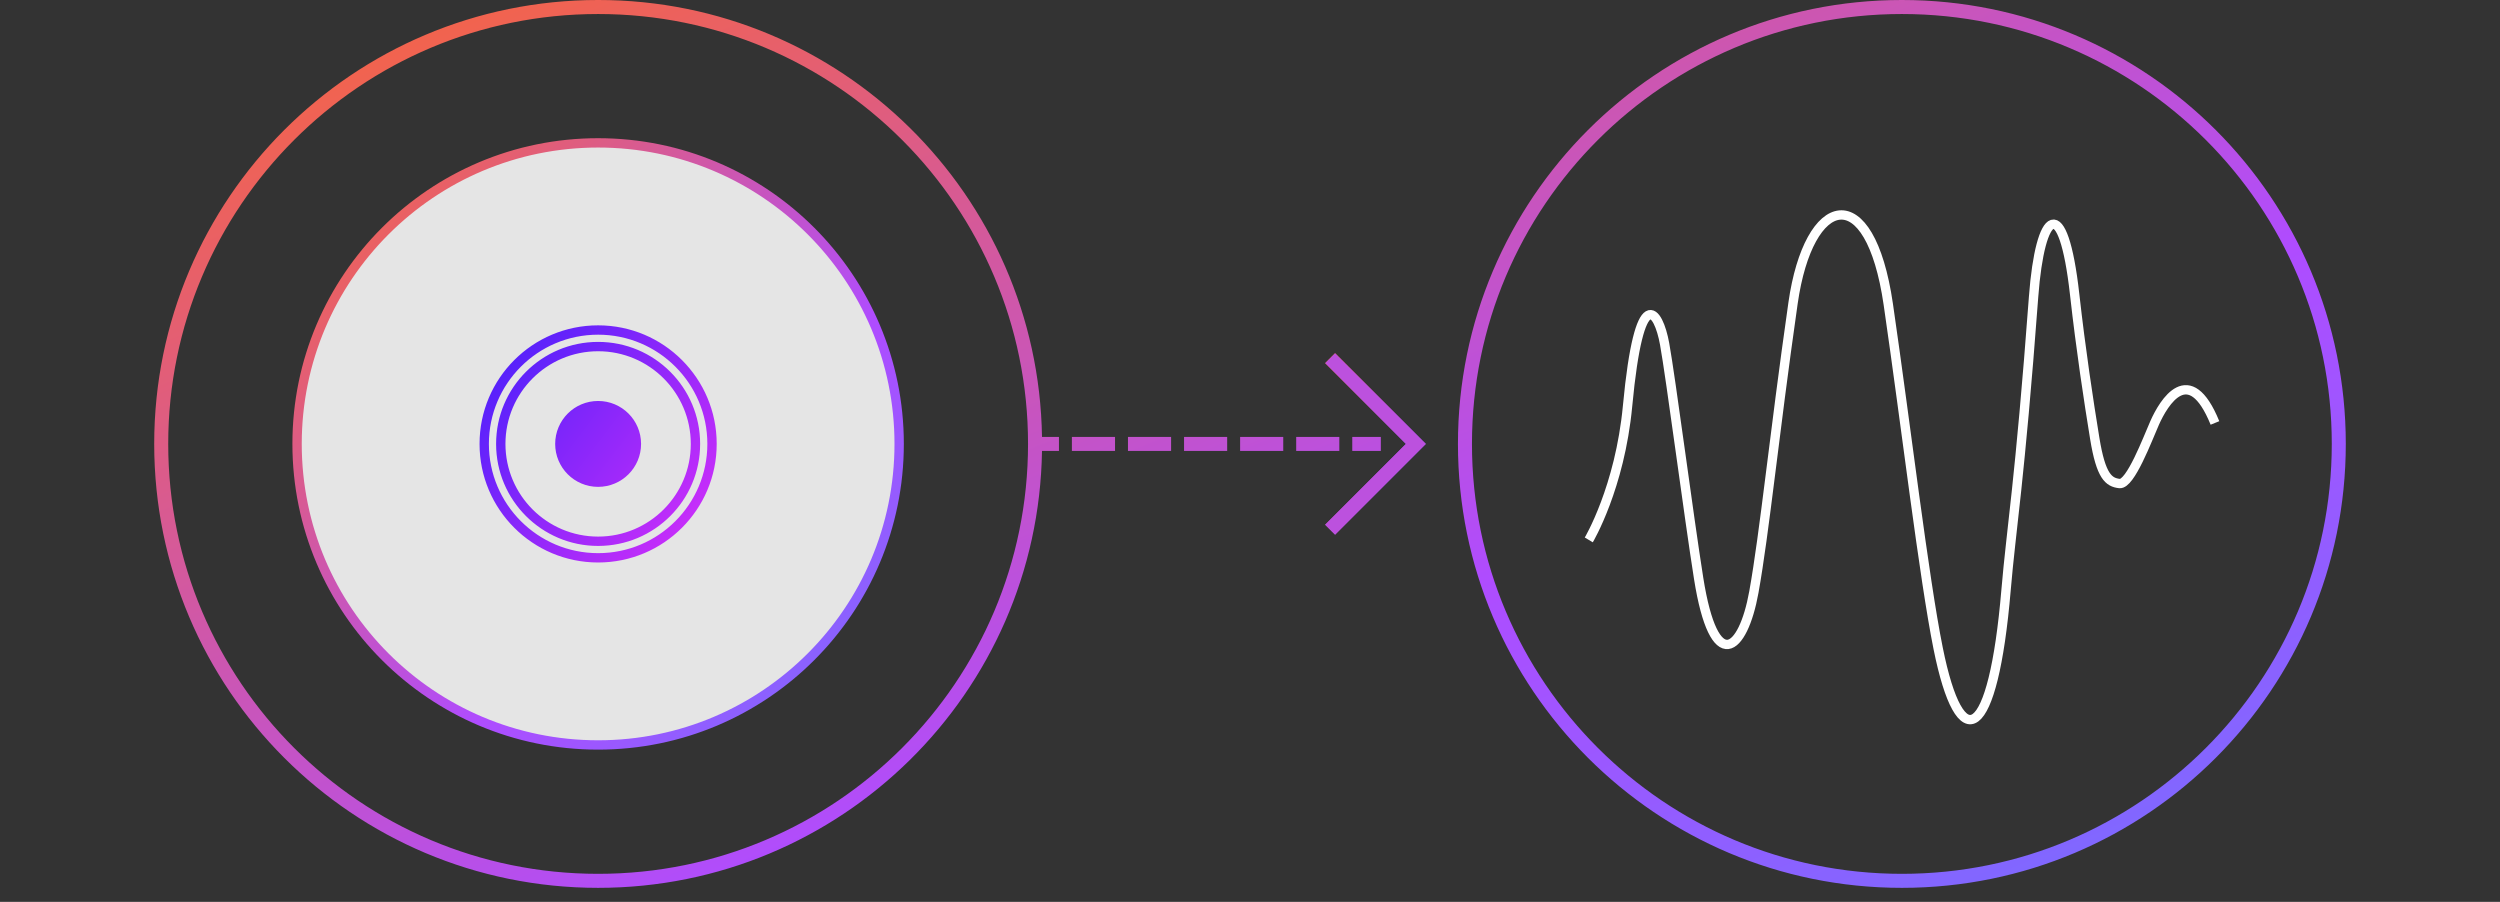
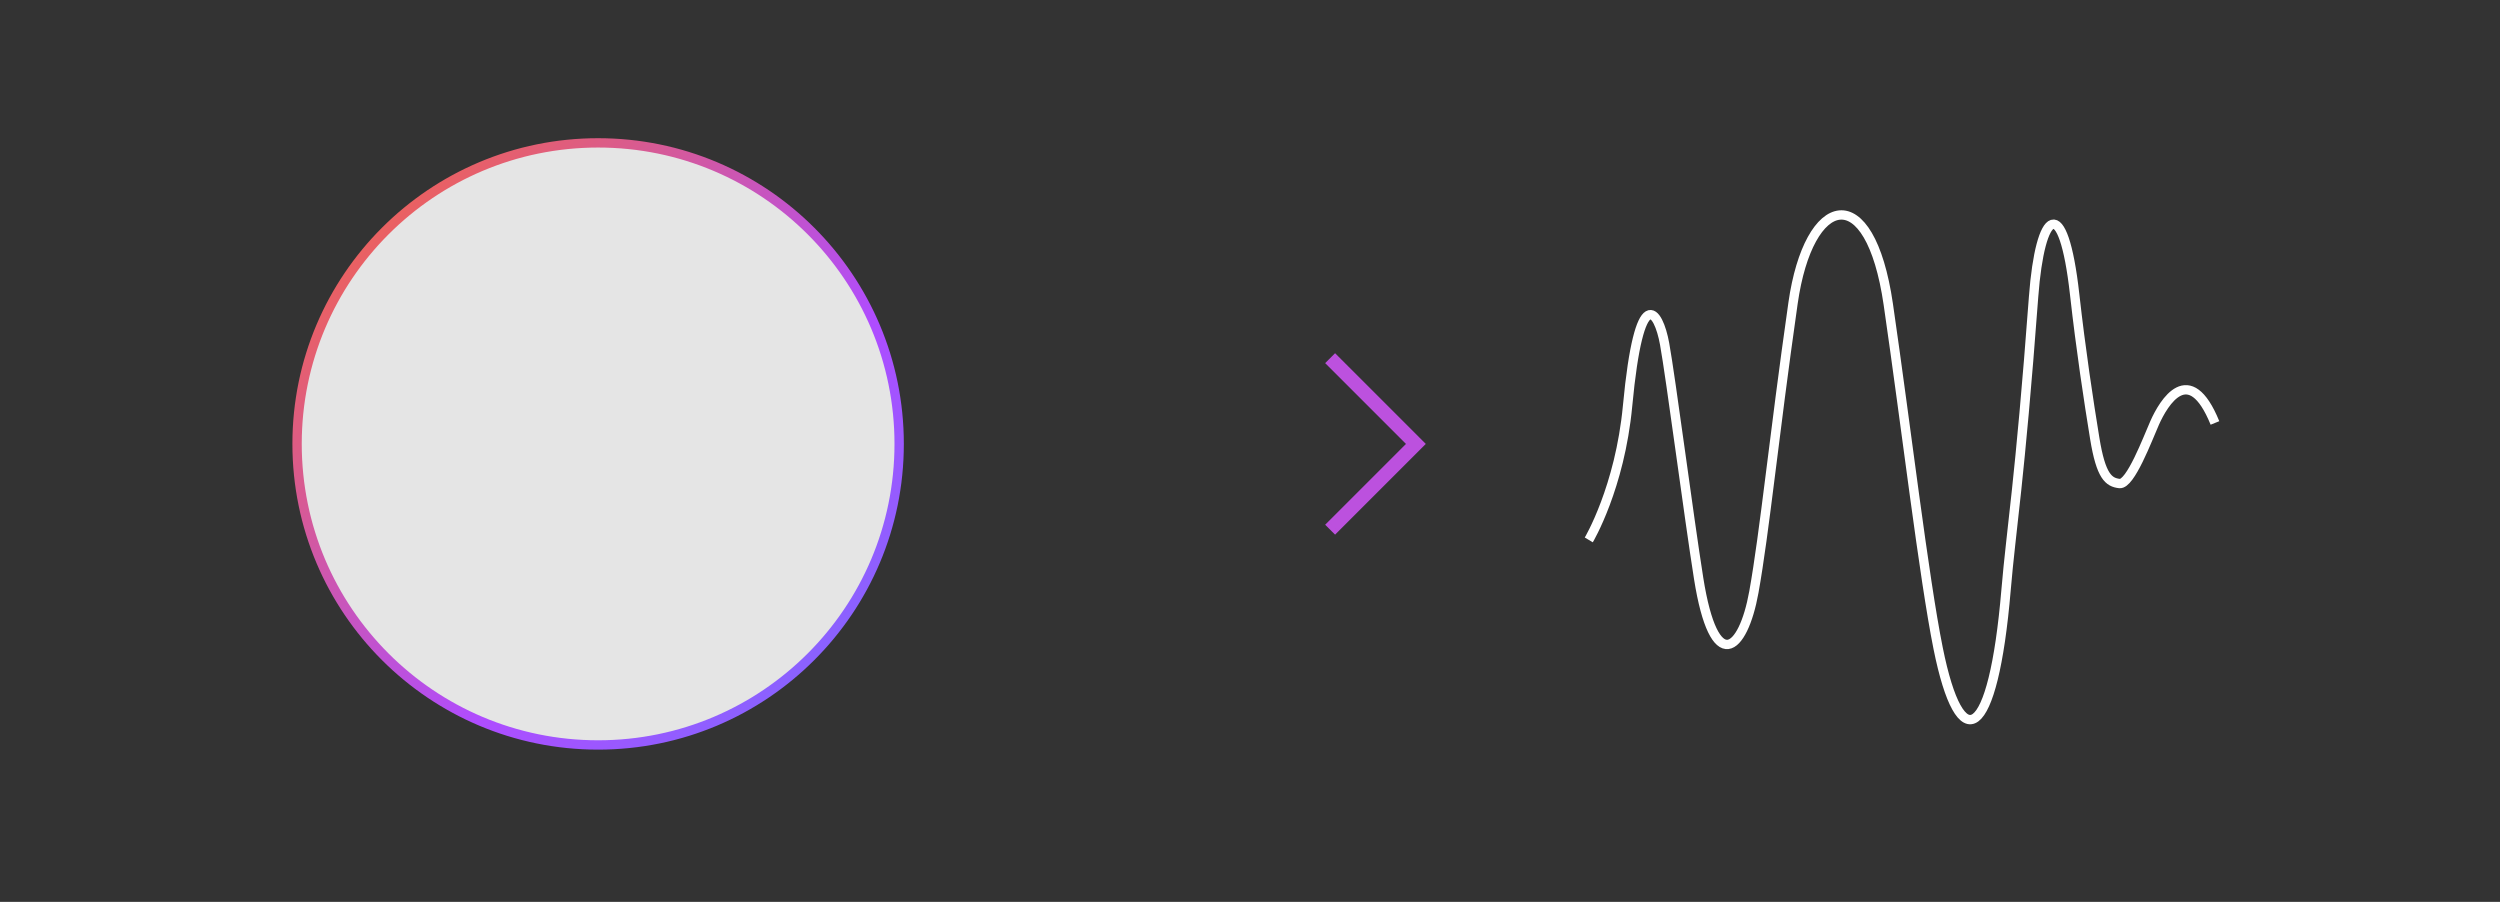
<svg xmlns="http://www.w3.org/2000/svg" xmlns:xlink="http://www.w3.org/1999/xlink" fill="none" height="193" viewBox="0 0 535 193" width="535">
  <rect x="0" y="0" width="535" height="193" fill="#333333" stroke="none" />
  <linearGradient id="a">
    <stop offset="0" stop-color="#ff682a" />
    <stop offset=".625" stop-color="#af4cff" />
    <stop offset="1" stop-color="#7071ff" />
  </linearGradient>
  <linearGradient id="b" gradientUnits="userSpaceOnUse" x1="55.958" x2="192.421" xlink:href="#a" y1="30.575" y2="165.769" />
  <linearGradient id="c" gradientUnits="userSpaceOnUse" x1="115.181" x2="170.088" y1="41.195" y2="82.9">
    <stop offset="0" stop-color="#331dfb" />
    <stop offset="1" stop-color="#c72efa" />
  </linearGradient>
  <linearGradient id="d" gradientUnits="userSpaceOnUse" x1="5.276" x2="146.28" xlink:href="#a" y1="0" y2="344.821" />
  <linearGradient id="e" gradientUnits="userSpaceOnUse" x1="283.894" x2="314.928" xlink:href="#a" y1="78" y2="93.977" />
  <clipPath id="f">
    <path d="m62 29h132v132h-132z" />
  </clipPath>
  <g clip-path="url(#f)">
    <path d="m127.998 159.421c35.58 0 64.423-28.843 64.423-64.423s-28.843-64.423-64.423-64.423c-35.58 0-64.424 28.843-64.424 64.423s28.843 64.423 64.424 64.423z" fill="#e5e5e5" stroke="url(#b)" stroke-miterlimit="10" stroke-width="2" />
-     <path clip-rule="evenodd" d="m127.999 71.622c-12.91 0-23.376 10.466-23.376 23.376s10.466 23.376 23.376 23.376 23.375-10.466 23.375-23.376-10.465-23.376-23.375-23.376zm-25.376 23.376c0-14.015 11.361-25.376 25.376-25.376 14.014 0 25.375 11.361 25.375 25.376 0 14.015-11.361 25.376-25.375 25.376-14.015 0-25.376-11.361-25.376-25.376zm25.376 9.19c5.075 0 9.19-4.114 9.19-9.19 0-5.076-4.115-9.19-9.19-9.19-5.076 0-9.19 4.115-9.19 9.19 0 5.076 4.114 9.19 9.19 9.19zm-19.833-9.19c0-10.953 8.879-19.832 19.832-19.832s19.832 8.879 19.832 19.832c0 10.953-8.879 19.832-19.832 19.832s-19.832-8.879-19.832-19.832zm19.832-21.832c-12.057 0-21.832 9.775-21.832 21.832 0 12.058 9.775 21.832 21.832 21.832 12.058 0 21.832-9.774 21.832-21.832 0-12.058-9.774-21.832-21.832-21.832z" fill="url(#c)" fill-rule="evenodd" />
  </g>
  <path d="m340 115.54s6.657-11.15 8.301-28.671c2.507-26.69 6.599-20.585 7.926-13.278 1.327 7.299 5.145 36.689 7.283 50.19 3.311 20.881 9.503 15.807 11.818 2.922 2.315-12.884 4.254-32.913 8.383-61.835 3.354-23.492 16.433-26.86 20.384.26 3.812 26.185 7.609 58.416 10.668 73.616 4.77 23.7 11.788 19.969 14.531-12.455 1.135-13.397 2.905-22.669 5.898-62.822 1.393-18.678 6.333-22.365 8.78-.504 1.342 11.973 2.979 22.729 4.306 30.866 1.327 8.138 2.978 9.391 5.301 9.651 2.322.26 5.993-9.525 7.512-12.967 1.932-4.354 7.402-13.515 12.909 0" stroke="#fff" stroke-miterlimit="10" stroke-width="2" />
-   <path clip-rule="evenodd" d="m128 187c50.81 0 92-41.19 92-92 0-50.81-41.19-92-92-92-50.81 0-92 41.19-92 92 0 50.81 41.19 92 92 92zm94.988-90.5c-.801 51.775-43.022 93.5-94.988 93.5-52.467 0-95-42.533-95-95 0-52.467 42.533-95 95-95 51.966 0 94.187 41.725 94.988 93.5h3.627v3zm184.012 90.5c50.81 0 92-41.19 92-92 0-50.81-41.19-92-92-92s-92 41.19-92 92c0 50.81 41.19 92 92 92zm0 3c52.467 0 95-42.533 95-95 0-52.467-42.533-95-95-95s-95 42.533-95 95c0 52.467 42.533 95 95 95zm-177.615-93.5h9.23v-3h-9.23zm12 0h9.23v-3h-9.23zm12 0h9.23v-3h-9.23zm12 0h9.23v-3h-9.23zm12 0h9.23v-3h-9.23zm12 0h4.615 1.5v-3h-1.5-4.615z" fill="url(#d)" fill-rule="evenodd" />
-   <path d="m285.707 77 .707-.707-.707-.707-.707.707zm17.293 17.293.707-.707zm-18-16.586-.707-.707-.707.707.707.707zm17.293 17.293.707.707.707-.707-.707-.707zm-17.293 17.293-.707-.707-.707.707.707.707zm.707.707-.707.707.707.707.707-.707zm17.293-17.293.707.707zm.707-.707.707.707.707-.707-.707-.707zm-18.707-17.293 17.293 17.293 1.414-1.414-17.293-17.293zm.707.707.707-.707-1.414-1.414-.707.707zm17.293 15.879-17.293-17.293-1.414 1.414 17.293 17.293zm-17.293 18.707 17.293-17.293-1.414-1.414-17.293 17.293zm.707-.707-.707-.707-1.414 1.414.707.707zm15.879-17.293-17.293 17.293 1.414 1.414 17.293-17.293zm.707-.707-.707.707 1.414 1.414.707-.707zm-.707.707.707.707 1.414-1.414-.707-.707z" fill="url(#e)" />
  <path d="m285.707 77 .707-.707-.707-.707-.707.707zm17.293 17.293.707-.707zm-18-16.586-.707-.707-.707.707.707.707zm17.293 17.293.707.707.707-.707-.707-.707zm-17.293 17.293-.707-.707-.707.707.707.707zm.707.707-.707.707.707.707.707-.707zm17.293-17.293.707.707zm.707-.707.707.707.707-.707-.707-.707zm-18.707-17.293 17.293 17.293 1.414-1.414-17.293-17.293zm.707.707.707-.707-1.414-1.414-.707.707zm17.293 15.879-17.293-17.293-1.414 1.414 17.293 17.293zm-17.293 18.707 17.293-17.293-1.414-1.414-17.293 17.293zm.707-.707-.707-.707-1.414 1.414.707.707zm15.879-17.293-17.293 17.293 1.414 1.414 17.293-17.293zm.707-.707-.707.707 1.414 1.414.707-.707zm-.707.707.707.707 1.414-1.414-.707-.707z" fill="#bc51de" />
</svg>